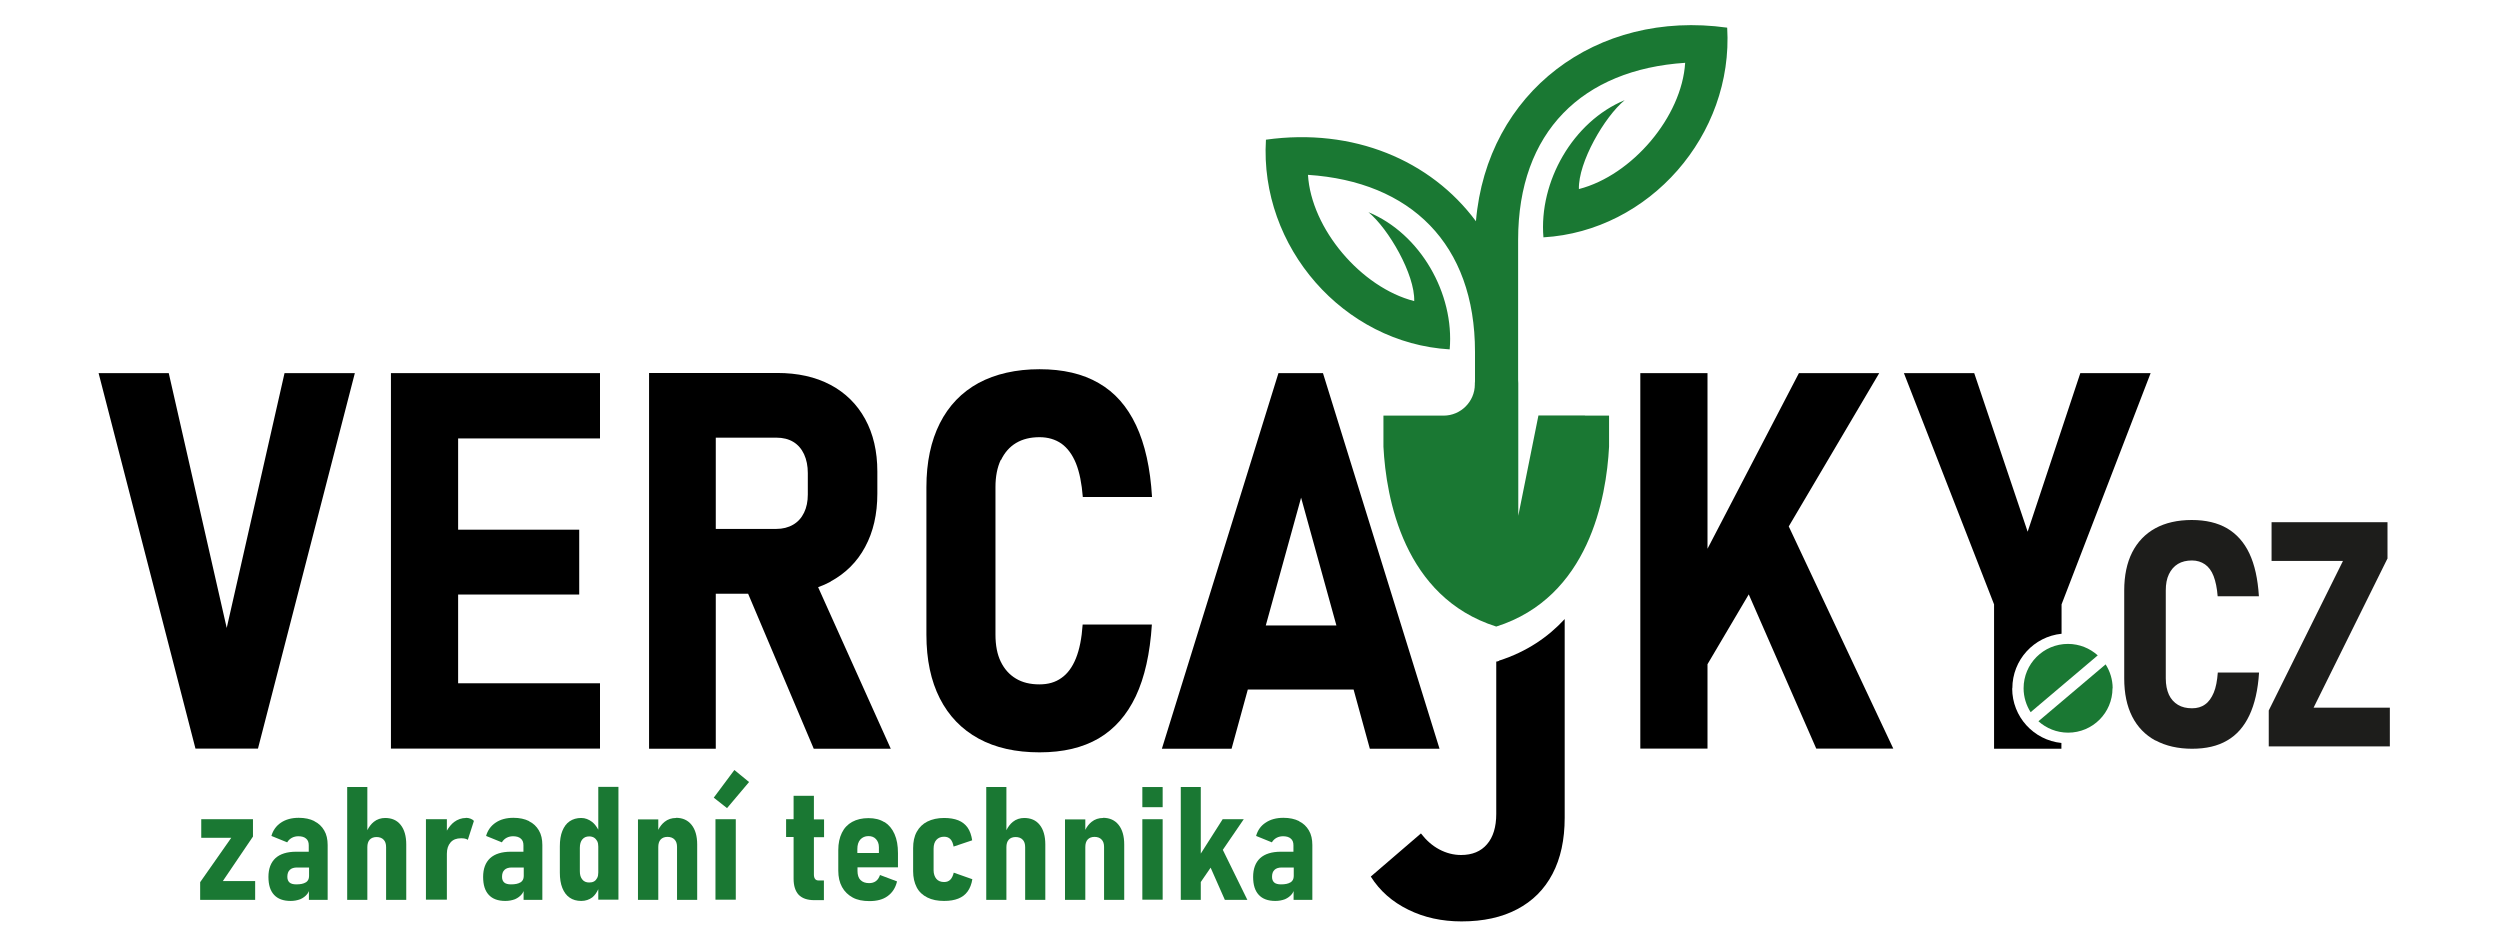
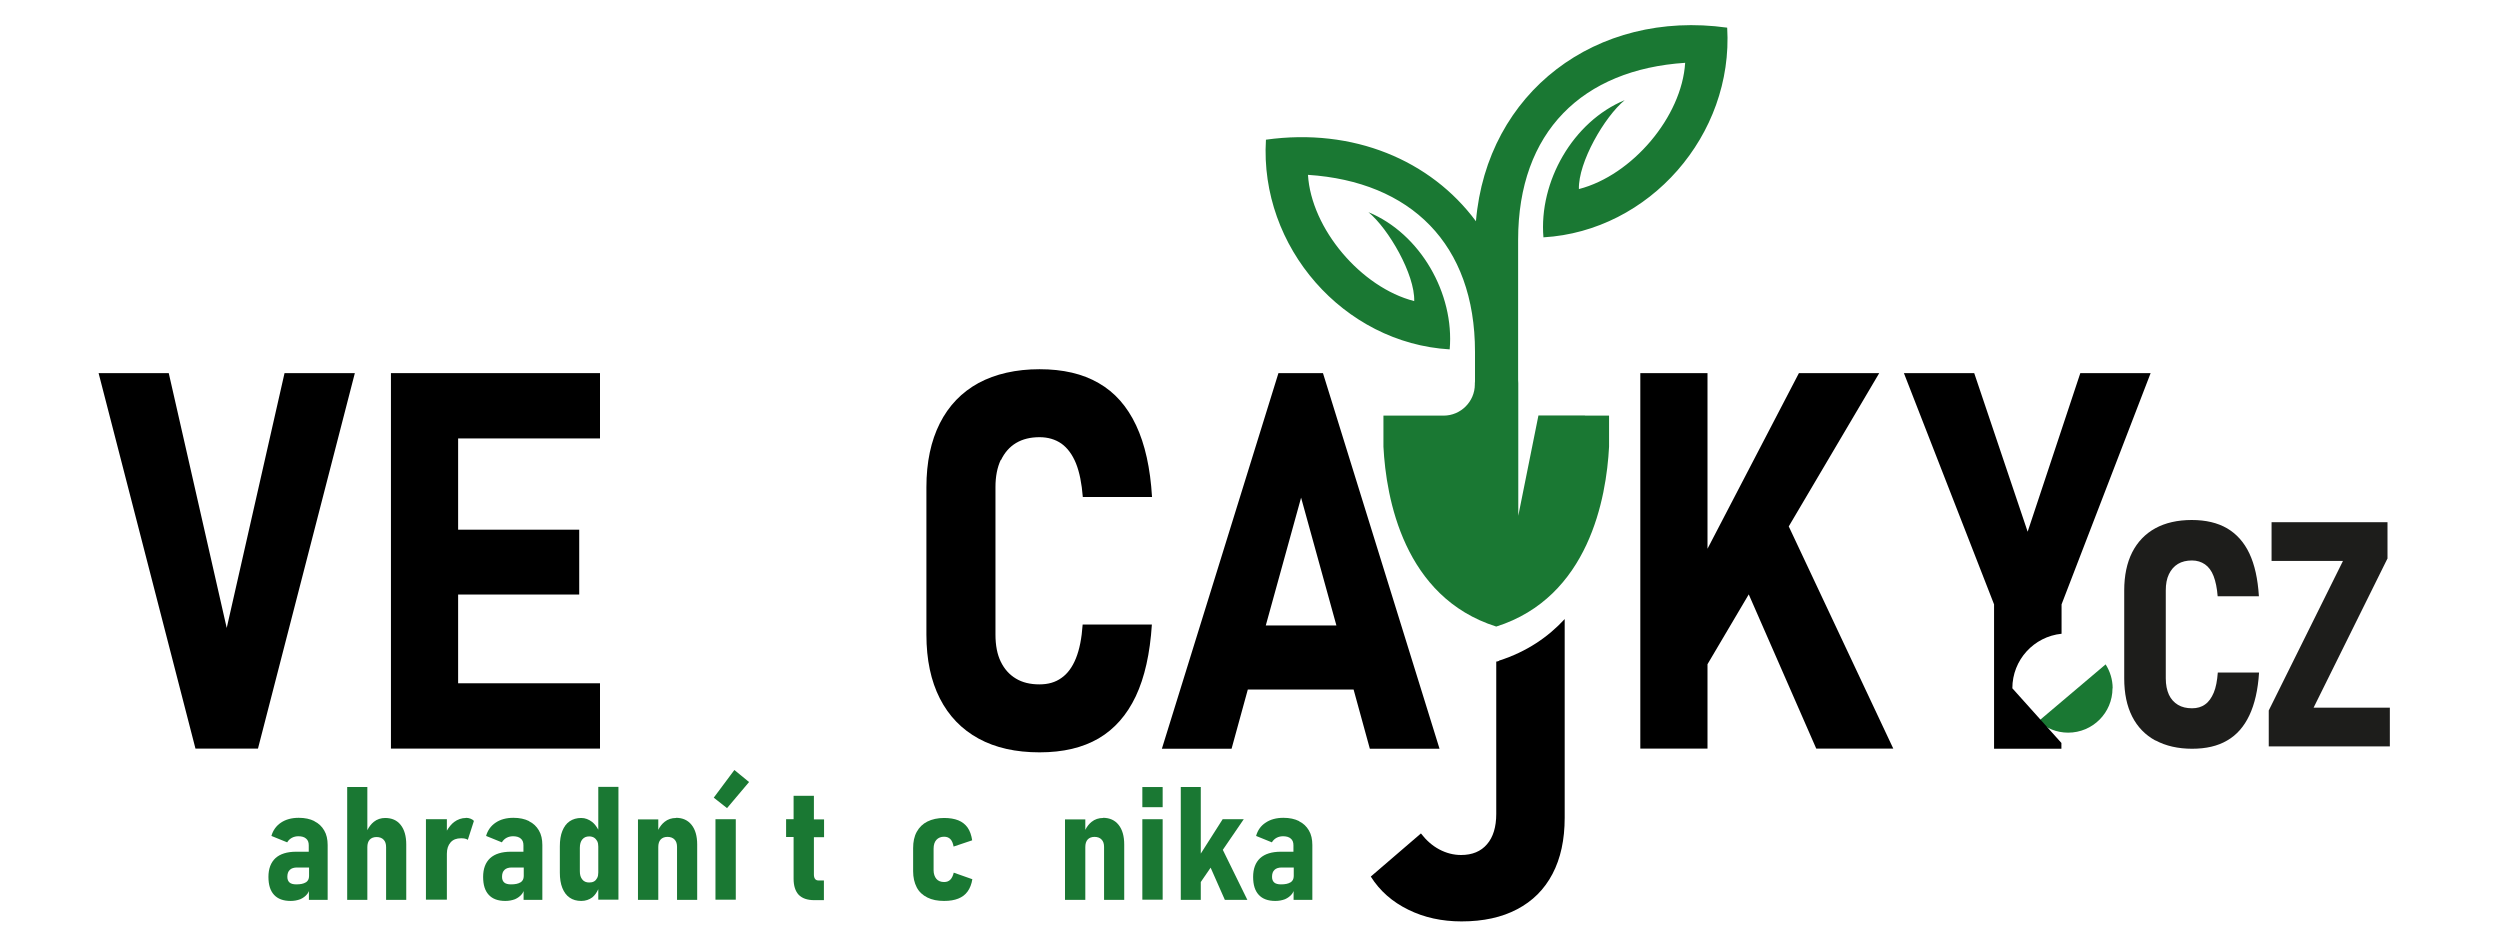
<svg xmlns="http://www.w3.org/2000/svg" viewBox="0 0 160 60">
  <defs>
    <style>      .cls-1 {        fill: #1d1d1b;      }      .cls-2 {        fill: none;      }      .cls-3 {        fill: #1a7833;      }    </style>
  </defs>
  <g>
    <g id="Vrstva_1">
-       <polygon class="cls-3" points="16.19 53.54 16.19 52.43 12.88 52.43 12.88 53.62 14.8 53.62 12.81 56.46 12.81 57.59 16.33 57.59 16.33 56.39 14.26 56.39 16.19 53.54" />
      <path class="cls-3" d="M20.12,52.55c-.28-.14-.61-.21-1-.21-.45,0-.83.1-1.14.31-.3.2-.51.49-.61.85l1.01.41c.07-.12.17-.22.3-.29.13-.07.27-.1.42-.1.21,0,.38.05.49.15.12.1.17.24.17.43v.41h-.8c-.59,0-1.03.14-1.33.41-.3.28-.45.68-.45,1.2s.12.89.36,1.15c.24.26.59.39,1.06.39.23,0,.43-.04.62-.11.18-.08.33-.19.45-.34.04-.05.07-.12.1-.18v.56h1.2v-3.51c0-.36-.07-.68-.22-.93-.15-.26-.36-.46-.63-.59ZM19.57,56.47c-.14.09-.34.13-.61.13-.19,0-.34-.04-.43-.12s-.14-.2-.14-.36c0-.2.05-.35.16-.45.1-.1.26-.15.46-.15h.77v.55c0,.18-.07.31-.2.4Z" />
      <path class="cls-3" d="M24.66,52.35c-.28,0-.53.08-.74.25-.16.13-.3.31-.41.53v-2.76h-1.29v7.22h1.29v-3.37c0-.21.05-.37.15-.48.1-.11.25-.17.44-.17s.35.06.45.17c.11.11.16.27.16.48v3.37h1.29v-3.54c0-.54-.12-.96-.36-1.26s-.57-.44-1-.44Z" />
      <path class="cls-3" d="M29.82,52.35c-.27,0-.53.09-.76.26-.18.14-.33.33-.46.55v-.73h-1.34v5.15h1.34v-2.94c0-.31.08-.55.24-.73s.38-.26.66-.26c.09,0,.18,0,.25.02.08.02.14.04.19.08l.39-1.21c-.06-.07-.14-.12-.23-.15s-.18-.05-.29-.05Z" />
      <path class="cls-3" d="M33.86,52.55c-.28-.14-.61-.21-1-.21-.45,0-.83.1-1.14.31-.3.2-.51.49-.61.85l1.01.41c.07-.12.17-.22.3-.29.13-.07.27-.1.42-.1.21,0,.38.05.49.15.12.1.17.24.17.43v.41h-.8c-.59,0-1.03.14-1.33.41-.3.28-.45.68-.45,1.2s.12.89.36,1.15c.24.26.59.39,1.06.39.23,0,.43-.04.62-.11.18-.08.33-.19.45-.34.04-.05.07-.12.1-.18v.56h1.2v-3.51c0-.36-.07-.68-.22-.93-.15-.26-.36-.46-.63-.59ZM33.31,56.47c-.14.09-.34.13-.61.13-.19,0-.34-.04-.43-.12s-.14-.2-.14-.36c0-.2.05-.35.16-.45.1-.1.26-.15.46-.15h.77v.55c0,.18-.07.31-.2.4Z" />
      <path class="cls-3" d="M38.29,53.1c-.11-.2-.24-.38-.4-.5-.21-.16-.44-.25-.69-.25-.29,0-.53.07-.74.21-.21.14-.36.35-.47.62-.11.27-.16.6-.16.99v1.68c0,.38.05.71.16.98.11.27.26.48.47.62.2.14.45.21.74.21.27,0,.51-.08.71-.23.16-.13.28-.31.38-.52v.67h1.29v-7.22h-1.29v2.74ZM38.22,56.19c-.05.09-.11.17-.2.22s-.19.07-.31.07c-.19,0-.34-.06-.44-.19-.11-.13-.16-.3-.16-.53v-1.49c0-.24.05-.42.16-.55.11-.13.25-.19.44-.19.12,0,.23.03.31.08s.15.13.2.22c.05.1.07.21.07.35v1.66c0,.14-.02.25-.07.35Z" />
      <path class="cls-3" d="M43.27,52.35c-.28,0-.53.08-.74.25-.16.13-.29.29-.4.51v-.67h-1.3v5.15h1.3v-3.38c0-.21.05-.37.15-.48.1-.11.25-.17.44-.17s.35.06.45.17c.11.11.16.27.16.47v3.39h1.29v-3.54c0-.54-.12-.96-.36-1.26s-.57-.45-1-.45Z" />
      <rect class="cls-3" x="45.79" y="52.43" width="1.3" height="5.15" />
      <polygon class="cls-3" points="45.68 51.05 46.53 51.72 47.94 50.05 47 49.28 45.68 51.05" />
      <path class="cls-3" d="M52.09,50.93h-1.3v1.5h-.48v1.14h.48v2.67c0,.45.11.79.32,1.02.22.23.55.35,1.01.35h.61v-1.26h-.34c-.1,0-.17-.03-.22-.09s-.08-.16-.08-.28v-2.4h.65v-1.14h-.65v-1.5Z" />
-       <path class="cls-3" d="M56.6,52.62c-.28-.18-.62-.26-1.02-.26s-.75.08-1.04.24c-.29.16-.51.39-.66.7s-.23.67-.23,1.1v1.32c0,.41.08.76.24,1.05.16.29.39.51.68.67s.65.23,1.08.23c.47,0,.86-.1,1.16-.32s.5-.52.6-.94l-1.09-.41c-.06.17-.14.3-.26.39-.12.09-.27.13-.44.13-.24,0-.42-.07-.55-.2-.13-.13-.19-.33-.19-.58v-.23h2.59v-.91c0-.48-.07-.88-.22-1.22-.15-.34-.36-.59-.64-.77ZM56.25,54.59h-1.38v-.25c0-.26.06-.46.19-.61.13-.14.3-.22.52-.22.2,0,.36.06.48.19.12.13.19.3.19.52v.37Z" />
      <path class="cls-3" d="M60.82,56.3c-.1.1-.23.15-.4.15-.21,0-.38-.07-.49-.2s-.18-.32-.18-.55v-1.38c0-.25.06-.44.18-.57.12-.13.28-.2.49-.2.17,0,.3.05.4.15s.17.26.21.48l1.19-.4c-.05-.32-.14-.59-.29-.81-.15-.21-.35-.37-.6-.47-.25-.1-.55-.15-.91-.15-.41,0-.77.08-1.07.23s-.52.37-.68.66-.23.64-.23,1.04v1.48c0,.4.08.74.23,1.03s.38.5.68.65.65.22,1.07.22c.36,0,.66-.05.91-.15.25-.1.45-.25.6-.46.15-.21.25-.47.3-.78l-1.19-.42c-.05.2-.12.35-.22.45Z" />
-       <path class="cls-3" d="M65.56,52.35c-.28,0-.53.08-.74.25-.16.13-.3.31-.41.53v-2.76h-1.29v7.22h1.29v-3.37c0-.21.05-.37.15-.48.1-.11.25-.17.44-.17s.35.06.45.17c.11.11.16.27.16.48v3.37h1.29v-3.54c0-.54-.12-.96-.36-1.26s-.57-.44-1-.44Z" />
      <path class="cls-3" d="M70.6,52.35c-.28,0-.53.08-.74.25-.16.13-.29.29-.4.51v-.67h-1.3v5.15h1.3v-3.38c0-.21.05-.37.15-.48.1-.11.25-.17.44-.17s.35.06.45.17c.11.11.16.27.16.47v3.39h1.29v-3.54c0-.54-.12-.96-.36-1.26s-.57-.45-1-.45Z" />
      <rect class="cls-3" x="73.11" y="52.43" width="1.3" height="5.15" />
      <rect class="cls-3" x="73.11" y="50.37" width="1.3" height="1.29" />
      <polygon class="cls-3" points="79.6 52.43 78.25 52.43 76.85 54.63 76.85 50.37 75.57 50.37 75.57 57.59 76.85 57.59 76.85 56.45 77.48 55.53 78.39 57.59 79.83 57.59 78.26 54.39 79.6 52.43" />
      <path class="cls-3" d="M83.14,52.55c-.28-.14-.61-.21-1-.21-.45,0-.83.1-1.14.31-.31.2-.51.49-.61.85l1.01.41c.07-.12.17-.22.3-.29.13-.07.27-.1.42-.1.21,0,.38.05.49.15.12.1.17.24.17.43v.41h-.8c-.59,0-1.03.14-1.33.41-.3.28-.45.68-.45,1.2s.12.89.36,1.15c.24.26.59.39,1.06.39.23,0,.43-.04.62-.11.18-.08.33-.19.45-.34.04-.05.07-.12.1-.18v.56h1.2v-3.51c0-.36-.07-.68-.22-.93-.15-.26-.36-.46-.63-.59ZM82.59,56.47c-.14.09-.34.13-.61.13-.19,0-.34-.04-.43-.12s-.14-.2-.14-.36c0-.2.05-.35.16-.45.1-.1.26-.15.46-.15h.77v.55c0,.18-.07.31-.2.4Z" />
      <g>
        <path class="cls-1" d="M137.94,47.39c-.64-.35-1.14-.86-1.48-1.53-.34-.67-.51-1.48-.51-2.44v-5.63c0-.95.17-1.77.51-2.44.34-.67.84-1.19,1.48-1.54.64-.35,1.42-.53,2.33-.53s1.65.18,2.26.53c.61.36,1.09.89,1.43,1.61.34.72.54,1.63.61,2.74h-2.64c-.04-.52-.13-.95-.26-1.29s-.32-.59-.55-.75c-.23-.16-.51-.25-.83-.25-.35,0-.65.07-.9.22s-.44.37-.58.66c-.14.29-.2.63-.2,1.04v5.63c0,.41.07.75.2,1.04.13.28.33.5.58.65.25.15.55.22.9.22.33,0,.61-.08.84-.25.23-.16.41-.42.55-.75s.22-.77.26-1.29h2.64c-.07,1.11-.28,2.02-.62,2.74-.34.72-.81,1.26-1.42,1.61-.61.36-1.36.53-2.25.53s-1.68-.18-2.33-.53Z" />
        <path class="cls-1" d="M152.81,35.72l-4.74,9.57h4.88v2.48h-7.75v-2.3l4.75-9.57h-4.57v-2.48h7.42v2.3Z" />
      </g>
-       <path class="cls-3" d="M134.26,41.94l-4.3,3.64c-.28-.44-.45-.97-.45-1.53,0-1.57,1.27-2.84,2.84-2.84.73,0,1.4.28,1.9.73Z" />
      <path class="cls-3" d="M135.2,44.05c0,1.57-1.27,2.84-2.84,2.84-.73,0-1.4-.28-1.9-.73l4.3-3.64c.28.44.45.97.45,1.53Z" />
      <path class="cls-2" d="M97.17,24.67v-.15s0,.05,0,.07,0,.05,0,.07Z" />
      <path class="cls-2" d="M50.77,28.28c-.3-.18-.66-.27-1.08-.27h-3.88v5.84h3.88c.41,0,.77-.09,1.07-.27.31-.18.54-.44.7-.77.16-.33.24-.72.24-1.16v-1.36c0-.46-.08-.87-.24-1.21-.16-.35-.39-.61-.69-.79Z" />
      <polygon class="cls-2" points="81.01 40.03 85.52 40.03 83.26 31.85 81.01 40.03" />
      <polygon points="14.51 40.19 10.8 23.88 6.31 23.88 12.51 47.91 16.51 47.91 22.71 23.88 18.21 23.88 14.51 40.19" />
      <polygon points="26.74 23.88 25.02 23.88 25.02 47.91 26.74 47.91 29.32 47.91 38.4 47.91 38.4 43.73 29.32 43.73 29.32 38.05 37.07 38.05 37.07 33.9 29.32 33.9 29.32 28.06 38.4 28.06 38.4 23.88 29.32 23.88 26.74 23.88" />
-       <path d="M53.15,37.22c.96-.52,1.71-1.26,2.22-2.22.52-.96.78-2.1.78-3.41v-1.41c0-1.29-.26-2.41-.78-3.36-.52-.95-1.26-1.68-2.22-2.19-.96-.51-2.1-.76-3.41-.76h-8.2v24.05h4.27v-9.92h2.07l4.2,9.92h4.93l-4.65-10.34c.28-.1.55-.22.81-.36ZM51.7,31.65c0,.44-.08.83-.24,1.16-.16.33-.39.59-.7.77-.31.18-.67.27-1.07.27h-3.88v-5.84h3.88c.42,0,.78.09,1.08.27.3.18.53.45.69.79.16.35.24.75.24,1.21v1.36Z" />
      <path d="M64.06,29.45c.23-.48.55-.85.97-1.1.42-.25.92-.37,1.5-.37.54,0,1.01.14,1.4.41.39.28.7.7.93,1.26.23.57.37,1.29.44,2.16h4.43c-.11-1.85-.45-3.38-1.02-4.59-.57-1.21-1.36-2.11-2.39-2.7-1.03-.6-2.29-.89-3.79-.89s-2.82.3-3.9.88c-1.08.59-1.91,1.45-2.48,2.58-.57,1.13-.86,2.49-.86,4.09v9.44c0,1.6.29,2.96.86,4.08.57,1.12,1.4,1.98,2.48,2.57,1.08.59,2.38.88,3.9.88s2.76-.3,3.78-.89c1.02-.6,1.81-1.5,2.38-2.7.57-1.21.91-2.74,1.03-4.59h-4.43c-.06.87-.2,1.59-.43,2.16-.23.57-.54.99-.93,1.26-.39.28-.85.41-1.41.41-.58,0-1.09-.12-1.5-.37-.42-.25-.74-.61-.97-1.08-.23-.47-.34-1.05-.34-1.74v-9.44c0-.67.11-1.25.34-1.74Z" />
      <path d="M84.7,23.88h-2.88l-7.46,24.04h4.46l1.04-3.79h6.77l1.04,3.79h4.46l-7.46-24.04ZM81.01,40.03l2.26-8.18,2.26,8.18h-4.51Z" />
      <polygon points="120.27 23.88 115.13 23.88 109.28 35.12 109.28 23.88 104.98 23.88 104.98 47.91 109.28 47.91 109.28 42.51 111.92 38.04 116.24 47.91 121.17 47.91 114.48 33.69 120.27 23.88" />
-       <path d="M128.79,44.05c0-1.82,1.38-3.31,3.15-3.49v-1.88l5.7-14.8h-4.5l-3.37,10.15-3.42-10.15h-4.5l5.77,14.8v9.24h4.31v-.37c-1.77-.18-3.15-1.67-3.15-3.49Z" />
+       <path d="M128.79,44.05c0-1.82,1.38-3.31,3.15-3.49v-1.88l5.7-14.8h-4.5l-3.37,10.15-3.42-10.15h-4.5l5.77,14.8v9.24h4.31v-.37Z" />
      <path class="cls-3" d="M101.45,26.59h-2.99l-1.29,6.42v-8.42h0v-.09h0s0,.02,0,.02v.15s0-.05,0-.07,0-.05,0-.07c0-.07-.01-.14-.01-.22h0v-8.96c0-6.93,4.13-10.9,10.69-11.33-.21,3.45-3.39,7.2-6.8,8.08-.05-1.71,1.64-4.63,2.93-5.69-3.31,1.37-5.5,5.21-5.2,8.78,6.78-.4,12.17-6.55,11.76-13.42-8.39-1.17-15.38,4.14-16.08,12.39-2.9-3.91-7.86-6-13.44-5.22-.42,6.87,4.97,13.02,11.76,13.42.31-3.57-1.88-7.41-5.2-8.78,1.29,1.06,2.98,3.99,2.93,5.69-3.4-.87-6.59-4.63-6.8-8.08,6.56.43,10.69,4.41,10.69,11.33v.94h0v.85h0c0,.07,0,.15-.01.22,0,.02,0,.05,0,.07,0,1.1-.9,2-2,2h-3.85v1.99c.17,3.28,1.29,9.63,7.22,11.51,5.93-1.88,7.05-8.24,7.22-11.51v-1.99h-1.56Z" />
      <polygon class="cls-3" points="97.17 24.3 97.17 23.88 97.17 23.45 97.17 23.45 97.17 24.3 97.17 24.3" />
      <path d="M95.93,42.3l-.13.04h-.04s0,9.75,0,9.75c0,.84-.2,1.49-.59,1.94-.39.46-.95.69-1.66.69-.48,0-.95-.12-1.4-.36-.45-.24-.83-.58-1.17-1.02l-3.21,2.76c.58.92,1.38,1.62,2.4,2.12,1.01.5,2.15.75,3.41.75,1.39,0,2.58-.26,3.56-.78.99-.52,1.74-1.27,2.26-2.26.52-.99.78-2.19.78-3.59v-12.72c-1.05,1.14-2.42,2.09-4.2,2.66Z" />
    </g>
  </g>
</svg>